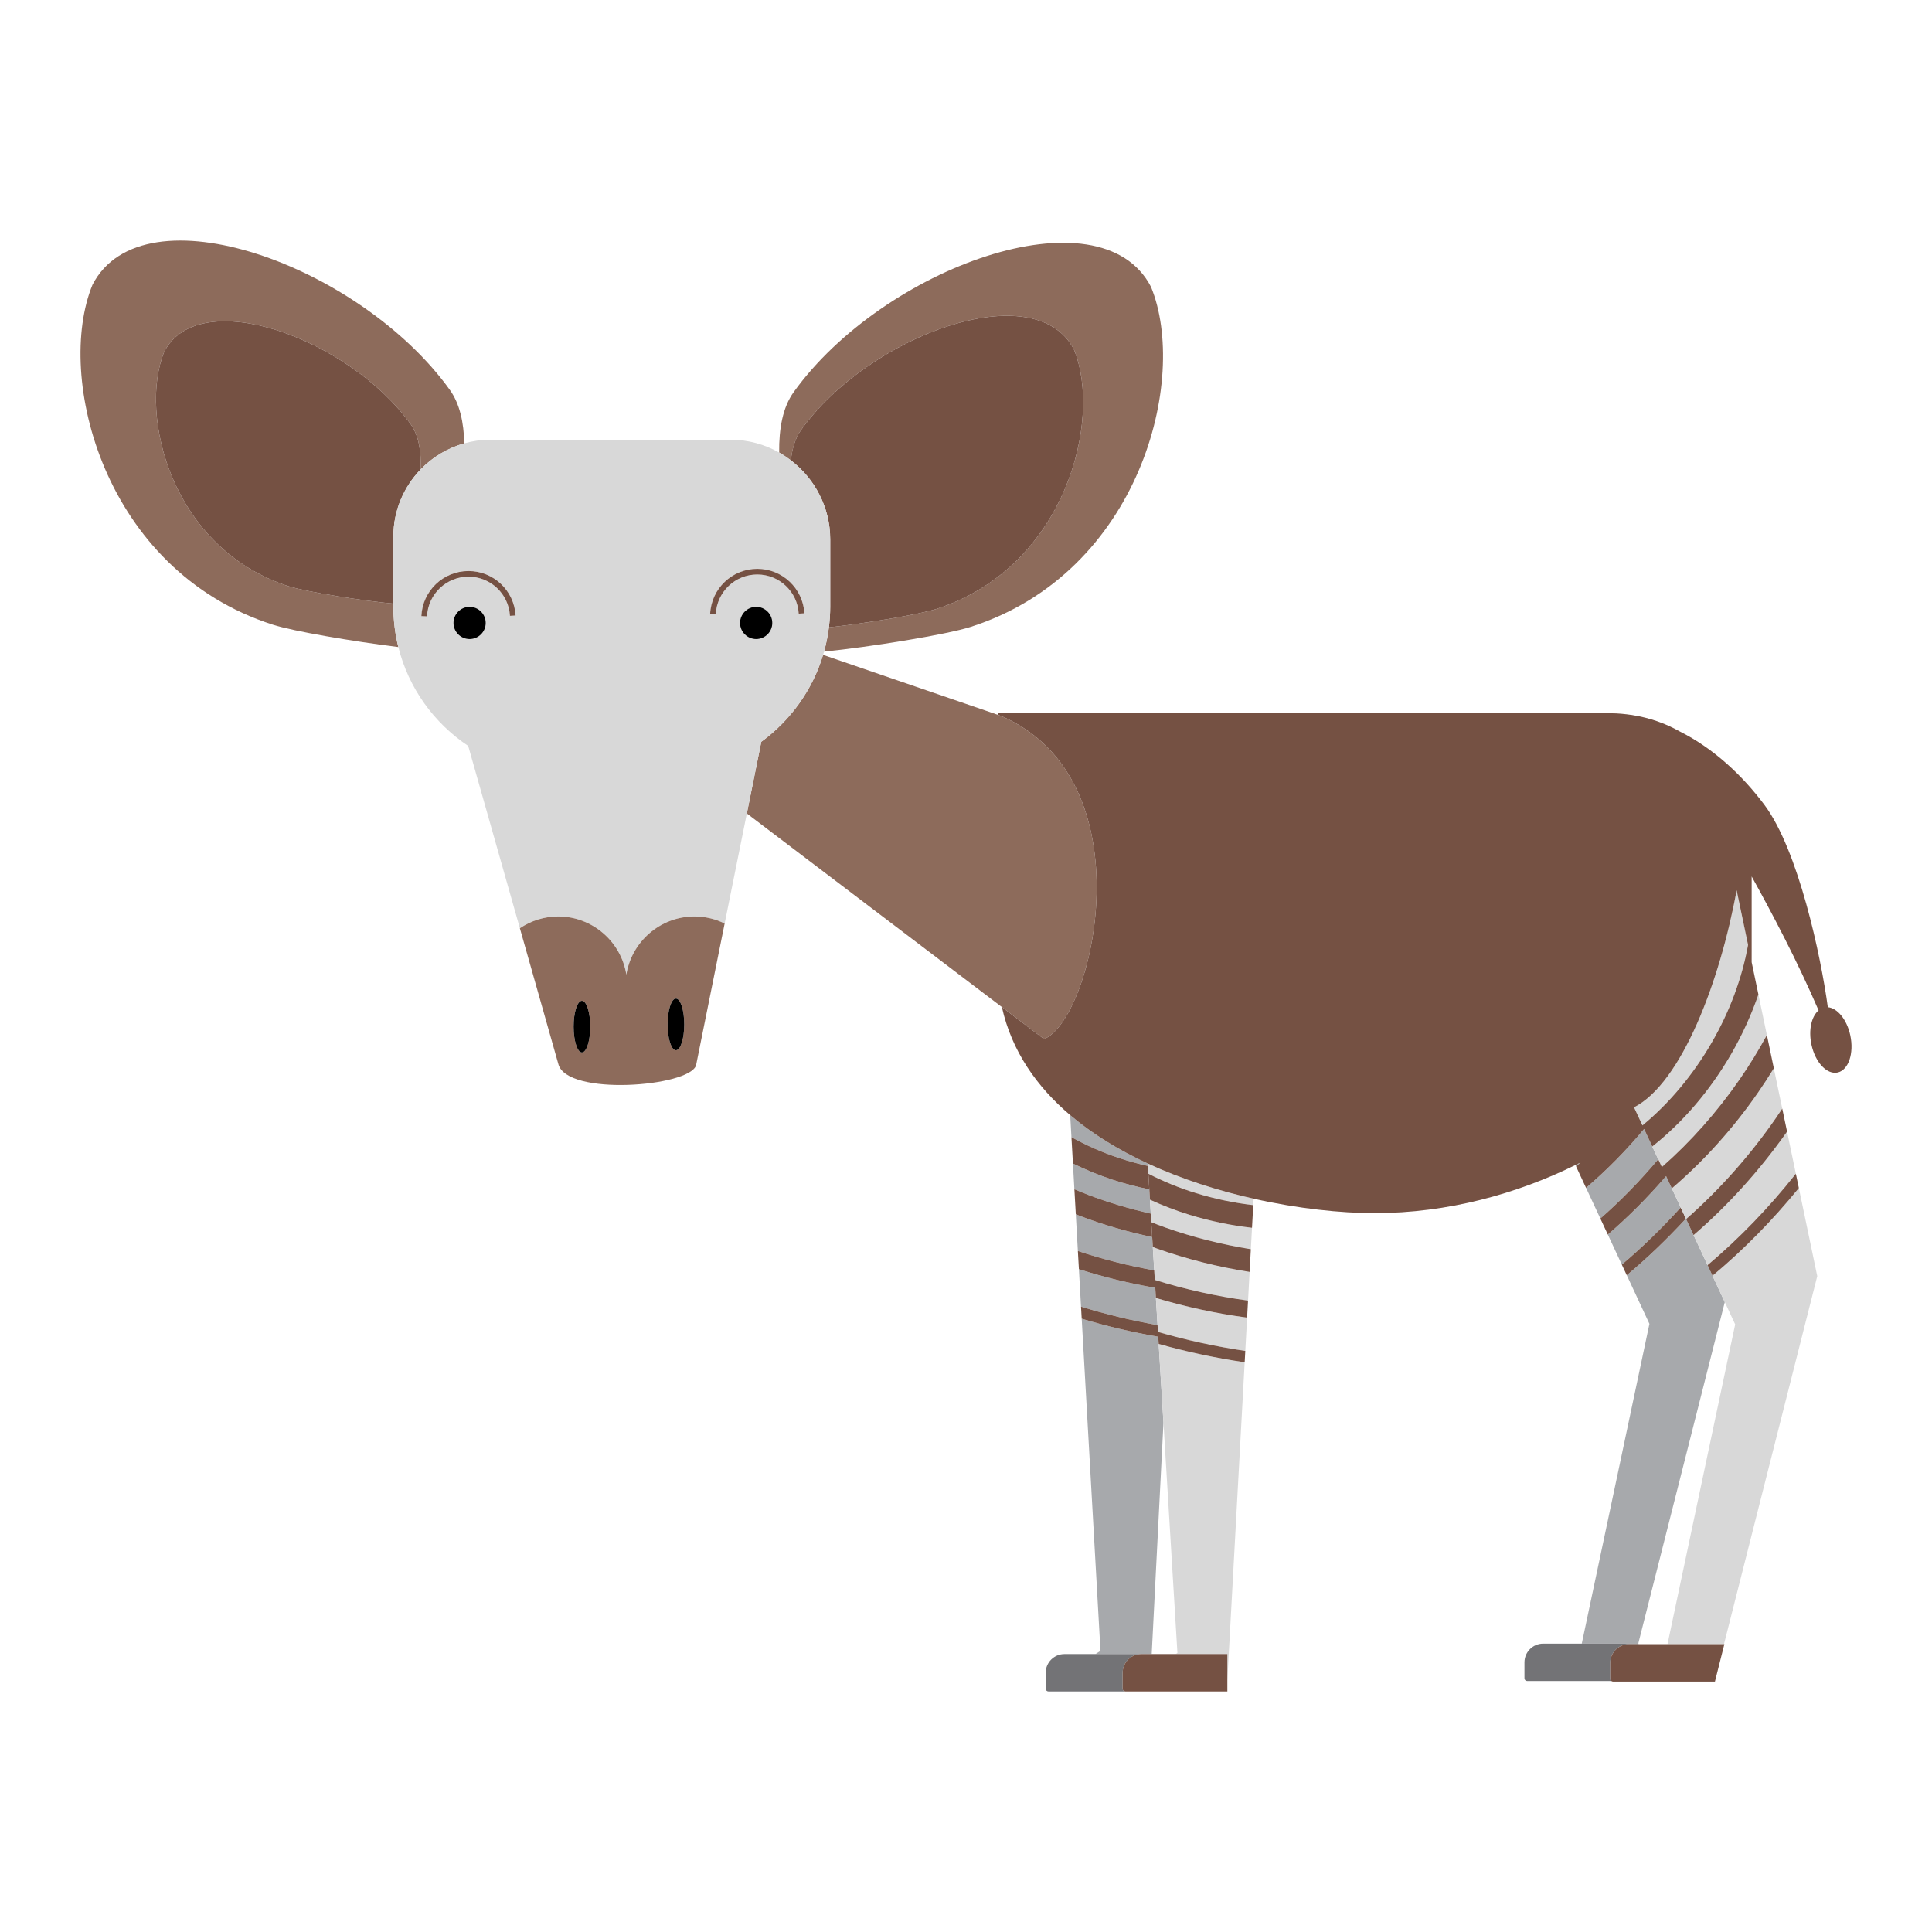
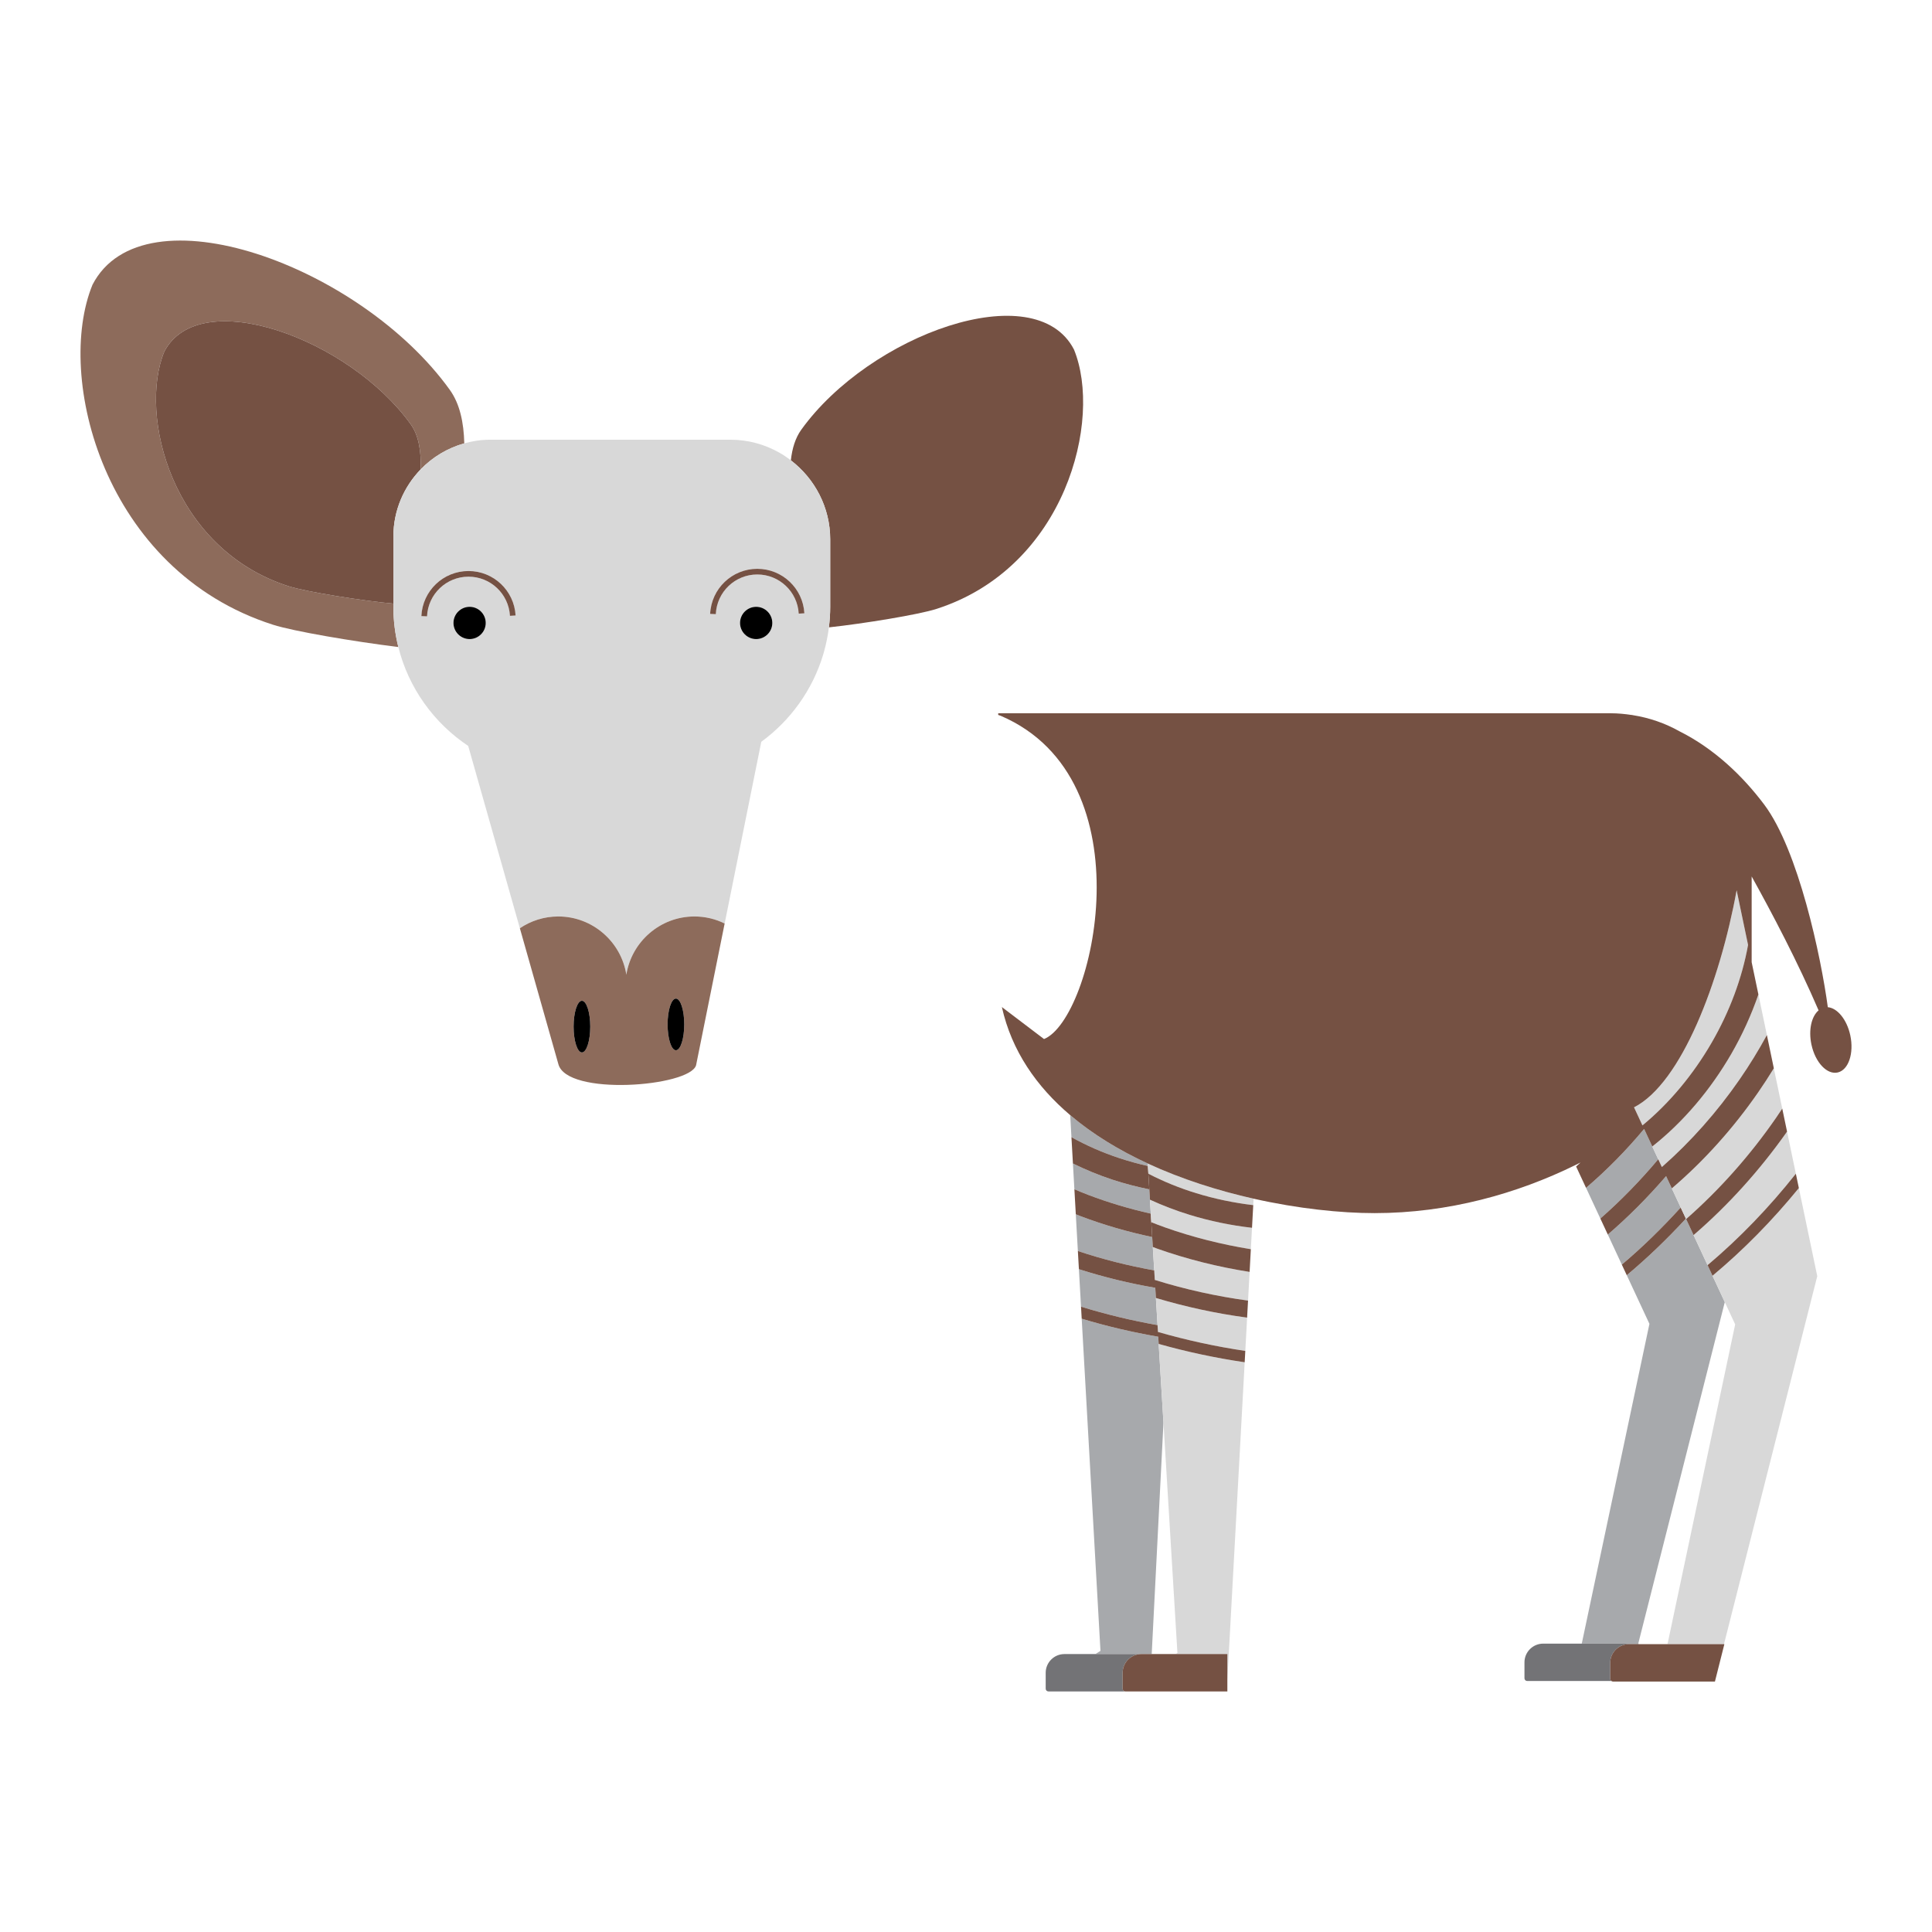
<svg xmlns="http://www.w3.org/2000/svg" version="1.1" id="Layer_1" x="0px" y="0px" viewBox="0 0 1200 1200" enable-background="new 0 0 1200 1200" xml:space="preserve">
  <g>
    <polygon fill="none" points="730.186,1027.369 731.318,1026.693 722.647,883.682 715.349,1027.369  " />
    <polygon fill="none" points="1017.769,1020.89 1017.685,1021.224 1035.716,1021.224 1077.75,822.599 1071.302,808.762    1017.54,1020.89  " />
    <path fill="none" d="M1087.781,596.629l0.006,0.031C1087.418,576.769,1087.613,587.376,1087.781,596.629z" />
    <path fill="#A7A9AC" d="M1029.958,720.037l-8.77-18.822c-11.091,13.284-23.181,25.593-36.062,36.581l8.882,19.064   C1006.752,745.689,1018.806,733.318,1029.958,720.037z" />
-     <path fill="#A7A9AC" d="M978.526,723.631l0.424,0.91c0.926-0.814,1.83-1.665,2.748-2.493   C980.646,722.581,979.589,723.109,978.526,723.631z" />
    <path fill="#A7A9AC" d="M1043.923,750.006l-5.533-11.876v0l-3.551-7.621c-11.268,13.071-23.38,25.268-36.198,36.292l8.699,18.67   C1020.181,774.657,1032.372,762.703,1043.923,750.006z" />
    <path fill="#A7A9AC" d="M1071.302,808.762l-7.63-16.375l0,0l-3.068-6.583l0,0l-8.699-18.669l0,0l-4.633-9.942c0,0,0,0,0-0.001   l-0.13-0.279c-11.61,12.575-23.855,24.406-36.734,35.142l-1.887-4.05l15.963,34.26l-42.029,198.624h35.085L1071.302,808.762z" />
    <path fill="#755143" d="M1047.142,756.914l-3.219-6.908c-11.551,12.697-23.742,24.65-36.583,35.466l0,0l1.181,2.533l1.887,4.05   C1023.287,781.32,1035.532,769.489,1047.142,756.914z" />
    <path fill="#737376" d="M1000.135,1042.735v-9.905c0-6.385,5.222-11.607,11.607-11.607h5.943l0.084-0.334h-0.23h-35.085h-23.973   c-6.385,0-11.607,5.222-11.607,11.611v9.901c0,0.94,0.766,1.706,1.706,1.706h52.306   C1000.446,1043.8,1000.135,1043.314,1000.135,1042.735z" />
    <path fill="#A7A9AC" d="M717.565,799.878c-16.029-2.746-31.925-6.594-47.441-11.576l-0.111-1.972l1.426,25.251   c15.592,4.827,31.5,8.625,47.531,11.467L717.565,799.878z" />
    <path fill="#A7A9AC" d="M695.33,719.361c5.771,1.905,11.671,3.521,17.647,4.857l-0.094-1.55   c-17.592-8.131-34.071-18.083-48.165-30.046l1.344,23.785l-0.57-10.094C674.834,711.515,684.858,715.91,695.33,719.361z" />
    <path fill="#A7A9AC" d="M714.538,1027.369h0.811l7.298-143.687l-2.969-48.95l0,0l-0.271-4.47   c-16.03-2.768-31.936-6.48-47.545-11.198l-0.297-5.251l11.952,211.562l-3.113,1.995H708.9H714.538z" />
    <path fill="#A7A9AC" d="M716.027,774.526L716.027,774.526l-0.369-6.1l-0.005-0.076c-15.217-3.213-30.228-7.538-44.74-13.047   c-0.915-0.347-1.805-0.746-2.716-1.103l1.289,22.822c15.477,5.175,31.382,9.164,47.422,12.025L716.027,774.526z" />
    <path fill="#A7A9AC" d="M714.771,753.805l-0.526-8.665l0,0l-0.367-6.051l-0.022-0.355c-7.767-1.581-15.444-3.555-22.928-6.022   c-8.449-2.787-16.646-6.161-24.513-10.044l0.905,16.009c2.846,1.189,5.689,2.384,8.579,3.482   C688.525,746.955,701.56,750.83,714.771,753.805z" />
    <path fill="#755143" d="M713.857,738.734l-0.88-14.516c-5.977-1.335-11.877-2.952-17.647-4.857   c-10.471-3.451-20.496-7.846-29.838-13.049l0.57,10.094l0.353,6.261l0,0c7.867,3.883,16.065,7.257,24.513,10.044   C698.413,735.179,706.09,737.153,713.857,738.734z" />
    <path fill="#755143" d="M715.653,768.35l-0.882-14.546c-13.211-2.975-26.246-6.849-38.871-11.646   c-2.89-1.097-5.733-2.293-8.579-3.482l0,0l0.877,15.524l0,0c0.911,0.357,1.801,0.755,2.716,1.103   C685.425,760.813,700.437,765.137,715.653,768.35z" />
    <path fill="#737376" d="M697.293,1048.877v-9.901c0-6.38,5.225-11.607,11.607-11.607h-28.495h-19.302   c-6.385,0-11.607,5.226-11.607,11.607v9.901c0,0.944,0.768,1.706,1.706,1.706h47.797   C698.064,1050.583,697.293,1049.82,697.293,1048.877z" />
    <path fill="#D8D8D8" d="M719.678,834.732l2.969,48.95l8.671,143.011l-1.132,0.676h32.153v16.052l10.854-199.083l-0.098,1.786   C755.076,843.487,737.195,839.665,719.678,834.732z" />
    <path fill="#D8D8D8" d="M738.865,754.549c-8.485-2.607-16.717-5.767-24.619-9.409l0.526,8.665l0.882,14.546l0.005,0.076   l-0.563-9.279c2.805,1.09,5.607,2.188,8.456,3.195c17.223,6.094,35.204,10.622,53.371,13.559l-0.769,14.105   c-19.502-3.059-38.794-7.868-57.288-14.408c-0.956-0.338-1.887-0.725-2.839-1.073l0.881,14.522l0.36,5.934   c18.846,5.865,38.318,10.187,57.915,12.837l2.845-52.196l-0.381,6.991C764.461,761.109,751.409,758.403,738.865,754.549z" />
    <path fill="#D8D8D8" d="M717.948,806.191l-0.478-7.883l0.095,1.57l1.406,23.171l0.257,4.242   c17.769,5.122,35.94,9.076,54.252,11.788l1.146-21.033l-0.019,0.35C755.454,815.852,736.436,811.724,717.948,806.191z" />
    <path fill="#D8D8D8" d="M712.883,722.668l0.094,1.55l0.88,14.516l0.022,0.355l-0.61-10.067c9.308,4.816,19.293,8.891,29.726,12.094   c11.431,3.513,23.366,5.998,35.419,7.424l0.218-4.018C756.655,739.573,733.986,732.423,712.883,722.668z" />
    <path fill="#755143" d="M713.269,729.021l0.61,10.067l0.367,6.051l0,0c7.902,3.642,16.135,6.802,24.619,9.409   c12.544,3.855,25.596,6.561,38.782,8.065l0.381-6.991l0.386-7.083l0,0c-12.053-1.426-23.989-3.911-35.419-7.424   C732.562,737.912,722.577,733.838,713.269,729.021z" />
    <path fill="#755143" d="M716.027,774.526c0.952,0.347,1.883,0.735,2.839,1.073c18.493,6.54,37.785,11.348,57.288,14.408   l0.769-14.105c-18.167-2.937-36.148-7.465-53.371-13.559c-2.849-1.007-5.651-2.106-8.456-3.195l0.563,9.279L716.027,774.526   L716.027,774.526z" />
    <path fill="#755143" d="M717.268,794.982l-0.36-5.934c-16.04-2.862-31.945-6.85-47.422-12.025l0,0l0.527,9.308l0.111,1.972   c15.515,4.981,31.412,8.83,47.441,11.576l-0.095-1.57l0.478,7.883c18.488,5.534,37.506,9.661,56.658,12.206l0.019-0.35   l0.559-10.227l0,0C755.586,805.169,736.114,800.847,717.268,794.982z" />
    <path fill="#755143" d="M719.227,827.291l-0.257-4.242c-16.032-2.843-31.94-6.641-47.531-11.467l0,0l0.127,2.231l0.297,5.251   c15.609,4.717,31.515,8.43,47.545,11.198l0.271,4.47l0,0c17.517,4.934,35.398,8.756,53.416,11.393l0.098-1.786l0.286-5.259l0,0   C755.167,836.366,736.996,832.413,719.227,827.291z" />
-     <path fill="#8D6B5B" d="M621.604,444.611l-1.595-0.547L511.24,406.749c-6.62,21.891-20.311,40.777-38.391,53.987l-8.975,44.52   l158.411,120.24l26.18,19.872C679.12,633.076,713.865,484.217,621.604,444.611z" />
    <path fill="#D8D8D8" d="M1063.672,792.387l7.63,16.375l6.448,13.837l-42.034,198.624h35.081l57.935-228.589l-12.079-57.815   l0.647,3.1C1100.994,757.922,1082.972,776.296,1063.672,792.387z" />
    <path fill="#D8D8D8" d="M1051.905,767.135l8.699,18.669c19.818-16.694,38.273-35.881,54.837-56.785l-6.656-31.857l1.19,5.7   C1093.136,726.743,1073.492,748.569,1051.905,767.135z" />
    <path fill="#D8D8D8" d="M1026.261,712.1L1020.157,699c16.722-13.779,31.595-31.656,43.079-51.564   c11.007-19.043,18.814-39.882,22.514-60.526l0.918,4.394l-8.013-38.351c-10.316,56.712-34.289,119.845-63.731,134.819l6.264,13.444   l8.77,18.822l2.255,4.837c17.907-15.725,34.279-34.179,48.232-54.357c6.168-8.91,11.84-18.16,17-27.63l-5.266-25.203   c-4.378,12.67-10.003,25.054-16.767,36.783C1062.49,676.814,1045.632,696.818,1026.261,712.1z" />
    <path fill="#D8D8D8" d="M1038.39,738.13l5.533,11.876l3.219,6.908l0.13,0.279c20.775-18.214,39.744-39.587,55.909-62.959   c1.296-1.872,2.547-3.776,3.807-5.673l-5.229-25.03c-3.113,5.08-6.362,10.083-9.753,14.986   C1076.611,700.752,1058.442,721.026,1038.39,738.13z" />
    <path fill="#755143" d="M1032.213,724.875l-2.255-4.837c-11.152,13.281-23.207,25.651-35.95,36.823c0,0,0,0,0,0l4.633,9.942l0,0   c12.818-11.025,24.93-23.221,36.198-36.292l3.551,7.621v0c20.052-17.104,38.221-37.378,53.616-59.612   c3.391-4.903,6.64-9.906,9.753-14.986l0,0l-4.313-20.645l0,0c-5.16,9.471-10.832,18.72-17,27.63   C1066.492,690.696,1050.12,709.15,1032.213,724.875z" />
    <path fill="#755143" d="M1047.272,757.193C1047.272,757.194,1047.272,757.194,1047.272,757.193l4.633,9.942l0,0   c21.587-18.567,41.231-40.392,58.071-64.273l-1.19-5.7l-1.797-8.6l0,0c-1.26,1.897-2.511,3.8-3.807,5.673   C1087.016,717.606,1068.047,738.98,1047.272,757.193z" />
    <path fill="#755143" d="M1060.604,785.804L1060.604,785.804l3.068,6.583l0,0c19.3-16.091,37.323-34.465,53.628-54.468l-0.647-3.1   l-1.212-5.8l0,0C1098.877,749.923,1080.422,769.11,1060.604,785.804z" />
-     <path fill="#8D6B5B" d="M497.674,266.921c42.388-58.987,145.294-96.346,169.376-49.853c17.868,43.538-5.139,135.413-85.493,161.17   c-10.951,3.51-44.891,9.076-66.717,11.431c-0.638,5.145-1.654,10.174-3.024,15.063c28.306-2.823,76.117-10.563,91.083-15.36   c105.283-33.749,135.425-154.133,112.015-211.175c-31.552-60.92-166.384-11.974-221.922,65.318   c-6.897,9.599-9.186,22.757-9.037,37.57c2.543,1.434,4.955,3.065,7.262,4.831C492.019,278.581,493.972,272.075,497.674,266.921z" />
    <path fill="#755143" d="M667.05,217.068c-24.083-46.493-126.988-9.134-169.376,49.853c-3.702,5.154-5.655,11.66-6.458,18.994   c14.807,11.34,24.442,29.136,24.442,49.115v41.881c0,4.321-0.299,8.572-0.818,12.758c21.826-2.355,55.767-7.921,66.717-11.431   C661.911,352.481,684.918,260.607,667.05,217.068z" />
    <path fill="#8D6B5B" d="M244.337,374.925c-19.123-1.733-54.318-7.358-65.054-10.8C106.657,340.85,85.867,257.8,102.017,218.458   c21.766-42.026,114.774-8.264,153.078,45.051c5.083,7.075,6.542,16.952,6.191,28.031c7.343-7.6,16.652-13.25,27.092-16.168   c-0.324-13.031-2.784-24.578-8.998-33.227c-55.533-77.287-190.369-126.234-221.917-65.318   c-23.412,57.045,6.736,177.43,112.009,211.179c12.835,4.11,49.812,10.388,77.94,13.875c-1.997-8.007-3.076-16.368-3.076-24.971   V374.925z" />
    <path fill="#755143" d="M255.095,263.509c-38.304-53.315-131.312-87.077-153.078-45.051c-16.15,39.343,4.64,122.392,77.266,145.668   c10.736,3.442,45.931,9.067,65.054,10.8v-41.718c0-16.153,6.488-30.842,16.949-41.668   C261.637,280.46,260.178,270.584,255.095,263.509z" />
    <path fill="#D8D8D8" d="M511.24,406.749c0.202-0.668,0.387-1.343,0.576-2.017c1.37-4.888,2.386-9.918,3.024-15.063   c0.519-4.186,0.818-8.437,0.818-12.758V335.03c0-19.978-9.635-37.775-24.442-49.115c-2.306-1.767-4.718-3.397-7.262-4.831   c-8.955-5.05-19.254-7.967-30.214-7.967H304.429c-5.561,0-10.93,0.824-16.051,2.256c-10.44,2.917-19.75,8.568-27.092,16.168   c-10.461,10.826-16.949,25.515-16.949,41.668v41.718v1.986c0,8.603,1.079,16.964,3.076,24.971   c6.345,25.44,22.134,47.238,43.397,61.421l32.092,113.254c6.83-4.616,15.044-7.32,23.857-7.32c21.285,0,39.07,15.753,42.277,36.173   c3.207-20.42,20.988-36.173,42.273-36.173h0.004c6.727,0,13.104,1.574,18.779,4.373l-17.748,88.042l31.53-156.396l8.975-44.52   C490.929,447.525,504.62,428.639,511.24,406.749z M469.675,396.939c-5.515,0-10.016-4.501-10.016-10.016   c0-5.515,4.501-10.016,10.016-10.016c5.52,0,10.016,4.501,10.016,10.016C479.691,392.438,475.195,396.939,469.675,396.939z    M470.359,353.306c15.531,0,28.366,12.123,29.248,27.628l-3.508,0.202c-0.779-13.651-12.073-24.318-25.741-24.318   c-13.796,0-25.147,10.861-25.757,24.644l-3.516-0.157C441.784,365.642,454.684,353.306,470.359,353.306z M291,354.67   c15.531,0,28.362,12.122,29.244,27.628l-3.507,0.202c-0.776-13.647-12.07-24.319-25.737-24.319   c-13.8,0-25.151,10.861-25.761,24.644l-3.512-0.152C262.423,367.006,275.316,354.67,291,354.67z M291.68,376.907   c5.515,0,10.012,4.501,10.012,10.016c0,5.515-4.497,10.016-10.012,10.016c-5.515,0-10.016-4.501-10.016-10.016   C281.664,381.408,286.165,376.907,291.68,376.907z" />
    <path d="M291.68,396.939c5.515,0,10.012-4.501,10.012-10.016c0-5.515-4.497-10.016-10.012-10.016   c-5.515,0-10.016,4.501-10.016,10.016C281.664,392.438,286.165,396.939,291.68,396.939z" />
    <path d="M469.675,376.907c-5.515,0-10.016,4.501-10.016,10.016c0,5.515,4.501,10.016,10.016,10.016   c5.52,0,10.016-4.501,10.016-10.016C479.691,381.408,475.195,376.907,469.675,376.907z" />
    <path fill="#755143" d="M291,358.182c13.668,0,24.962,10.671,25.737,24.319l3.507-0.202c-0.882-15.506-13.713-27.628-29.244-27.628   c-15.683,0-28.576,12.336-29.273,28.003l3.512,0.152C265.849,369.043,277.2,358.182,291,358.182z" />
    <path fill="#755143" d="M470.359,356.817c13.668,0,24.962,10.667,25.741,24.318l3.508-0.202   c-0.882-15.506-13.717-27.628-29.248-27.628c-15.675,0-28.575,12.336-29.273,27.999l3.516,0.157   C445.212,367.678,456.563,356.817,470.359,356.817z" />
    <path fill="#8D6B5B" d="M431.313,569.238h-0.004c-21.285,0-39.066,15.753-42.273,36.173c-3.207-20.42-20.992-36.173-42.277-36.173   c-8.812,0-17.027,2.703-23.857,7.32l0,0l23.857,84.187c4.86,20.333,81.64,14.261,85.585,0.907l17.748-88.042   C444.417,570.812,438.04,569.238,431.313,569.238z M361.441,653.685c-2.843,0-5.165-7.205-5.165-16.038   c0-8.833,2.322-16.038,5.165-16.038c2.844,0,5.169,7.204,5.169,16.038C366.61,646.48,364.285,653.685,361.441,653.685z    M419.826,652.324c-2.843,0-5.165-7.205-5.165-16.042c0-8.833,2.322-16.038,5.165-16.038c2.844,0,5.169,7.205,5.169,16.038   C424.995,645.119,422.67,652.324,419.826,652.324z" />
    <path d="M419.826,620.245c-2.843,0-5.165,7.205-5.165,16.038c0,8.837,2.322,16.042,5.165,16.042c2.844,0,5.169-7.205,5.169-16.042   C424.995,627.449,422.67,620.245,419.826,620.245z" />
    <path d="M361.441,621.609c-2.843,0-5.165,7.204-5.165,16.038c0,8.832,2.322,16.038,5.165,16.038c2.844,0,5.169-7.205,5.169-16.038   C366.61,628.814,364.285,621.609,361.441,621.609z" />
    <path fill="#755143" d="M730.186,1027.369h-14.836h-0.811H708.9c-6.382,0-11.607,5.226-11.607,11.607v9.901   c0,0.944,0.771,1.706,1.706,1.706h15.539h47.8v-7.162v-16.052H730.186z" />
    <path fill="#755143" d="M1017.685,1021.224h-5.943c-6.385,0-11.607,5.222-11.607,11.607v9.905c0,0.579,0.31,1.065,0.752,1.373   c0.277,0.192,0.594,0.33,0.954,0.33h63.336l5.853-23.214h-0.234h-35.081H1017.685z" />
    <path fill="#755143" d="M1149.245,643.054c-2.102-9.797-8.026-16.958-13.954-17.464c-4.245-31.395-18.237-97.554-39.512-125.859   c-13.386-17.808-30.984-34.653-52.599-45.495c-8.86-4.987-18.67-8.41-29.067-10.048c-0.227-0.045-0.444-0.106-0.671-0.15   l0.045,0.054c-4.223-0.634-8.508-1.069-12.901-1.069H620.008v1.04l1.595,0.547c92.262,39.606,57.516,188.465,26.862,200.756   l-26.18-19.872c6.076,27.282,21.592,49.436,42.434,67.126c14.094,11.963,30.573,21.915,48.165,30.046   c21.102,9.755,43.771,16.906,65.75,21.855c27.652,6.226,54.207,8.967,75.139,8.967c45.776,0,88.566-12.085,124.754-29.859   c1.063-0.522,2.12-1.05,3.172-1.582c-0.918,0.828-1.822,1.679-2.748,2.493l0,0l6.177,13.256l0,0   c12.882-10.989,24.972-23.298,36.062-36.581l-6.264-13.444c29.442-14.974,53.415-78.108,63.731-134.819l8.013,38.351l-0.918-4.394   c-3.7,20.644-11.507,41.484-22.514,60.526c-11.483,19.908-26.357,37.785-43.079,51.564l6.104,13.101   c19.37-15.282,36.228-35.287,49.151-57.633c6.765-11.73,12.389-24.113,16.767-36.783c0,0,0,0,0,0l-4.189-20.047v-53.261   c12.631,22.741,28.541,52.939,41.566,83.186c-4.396,3.703-6.383,12.159-4.437,21.247c2.391,11.145,9.727,18.895,16.388,17.303   C1148.17,664.521,1151.632,654.2,1149.245,643.054z M1087.781,596.629c-0.168-9.252-0.363-19.86,0.006,0.031L1087.781,596.629z" />
  </g>
</svg>